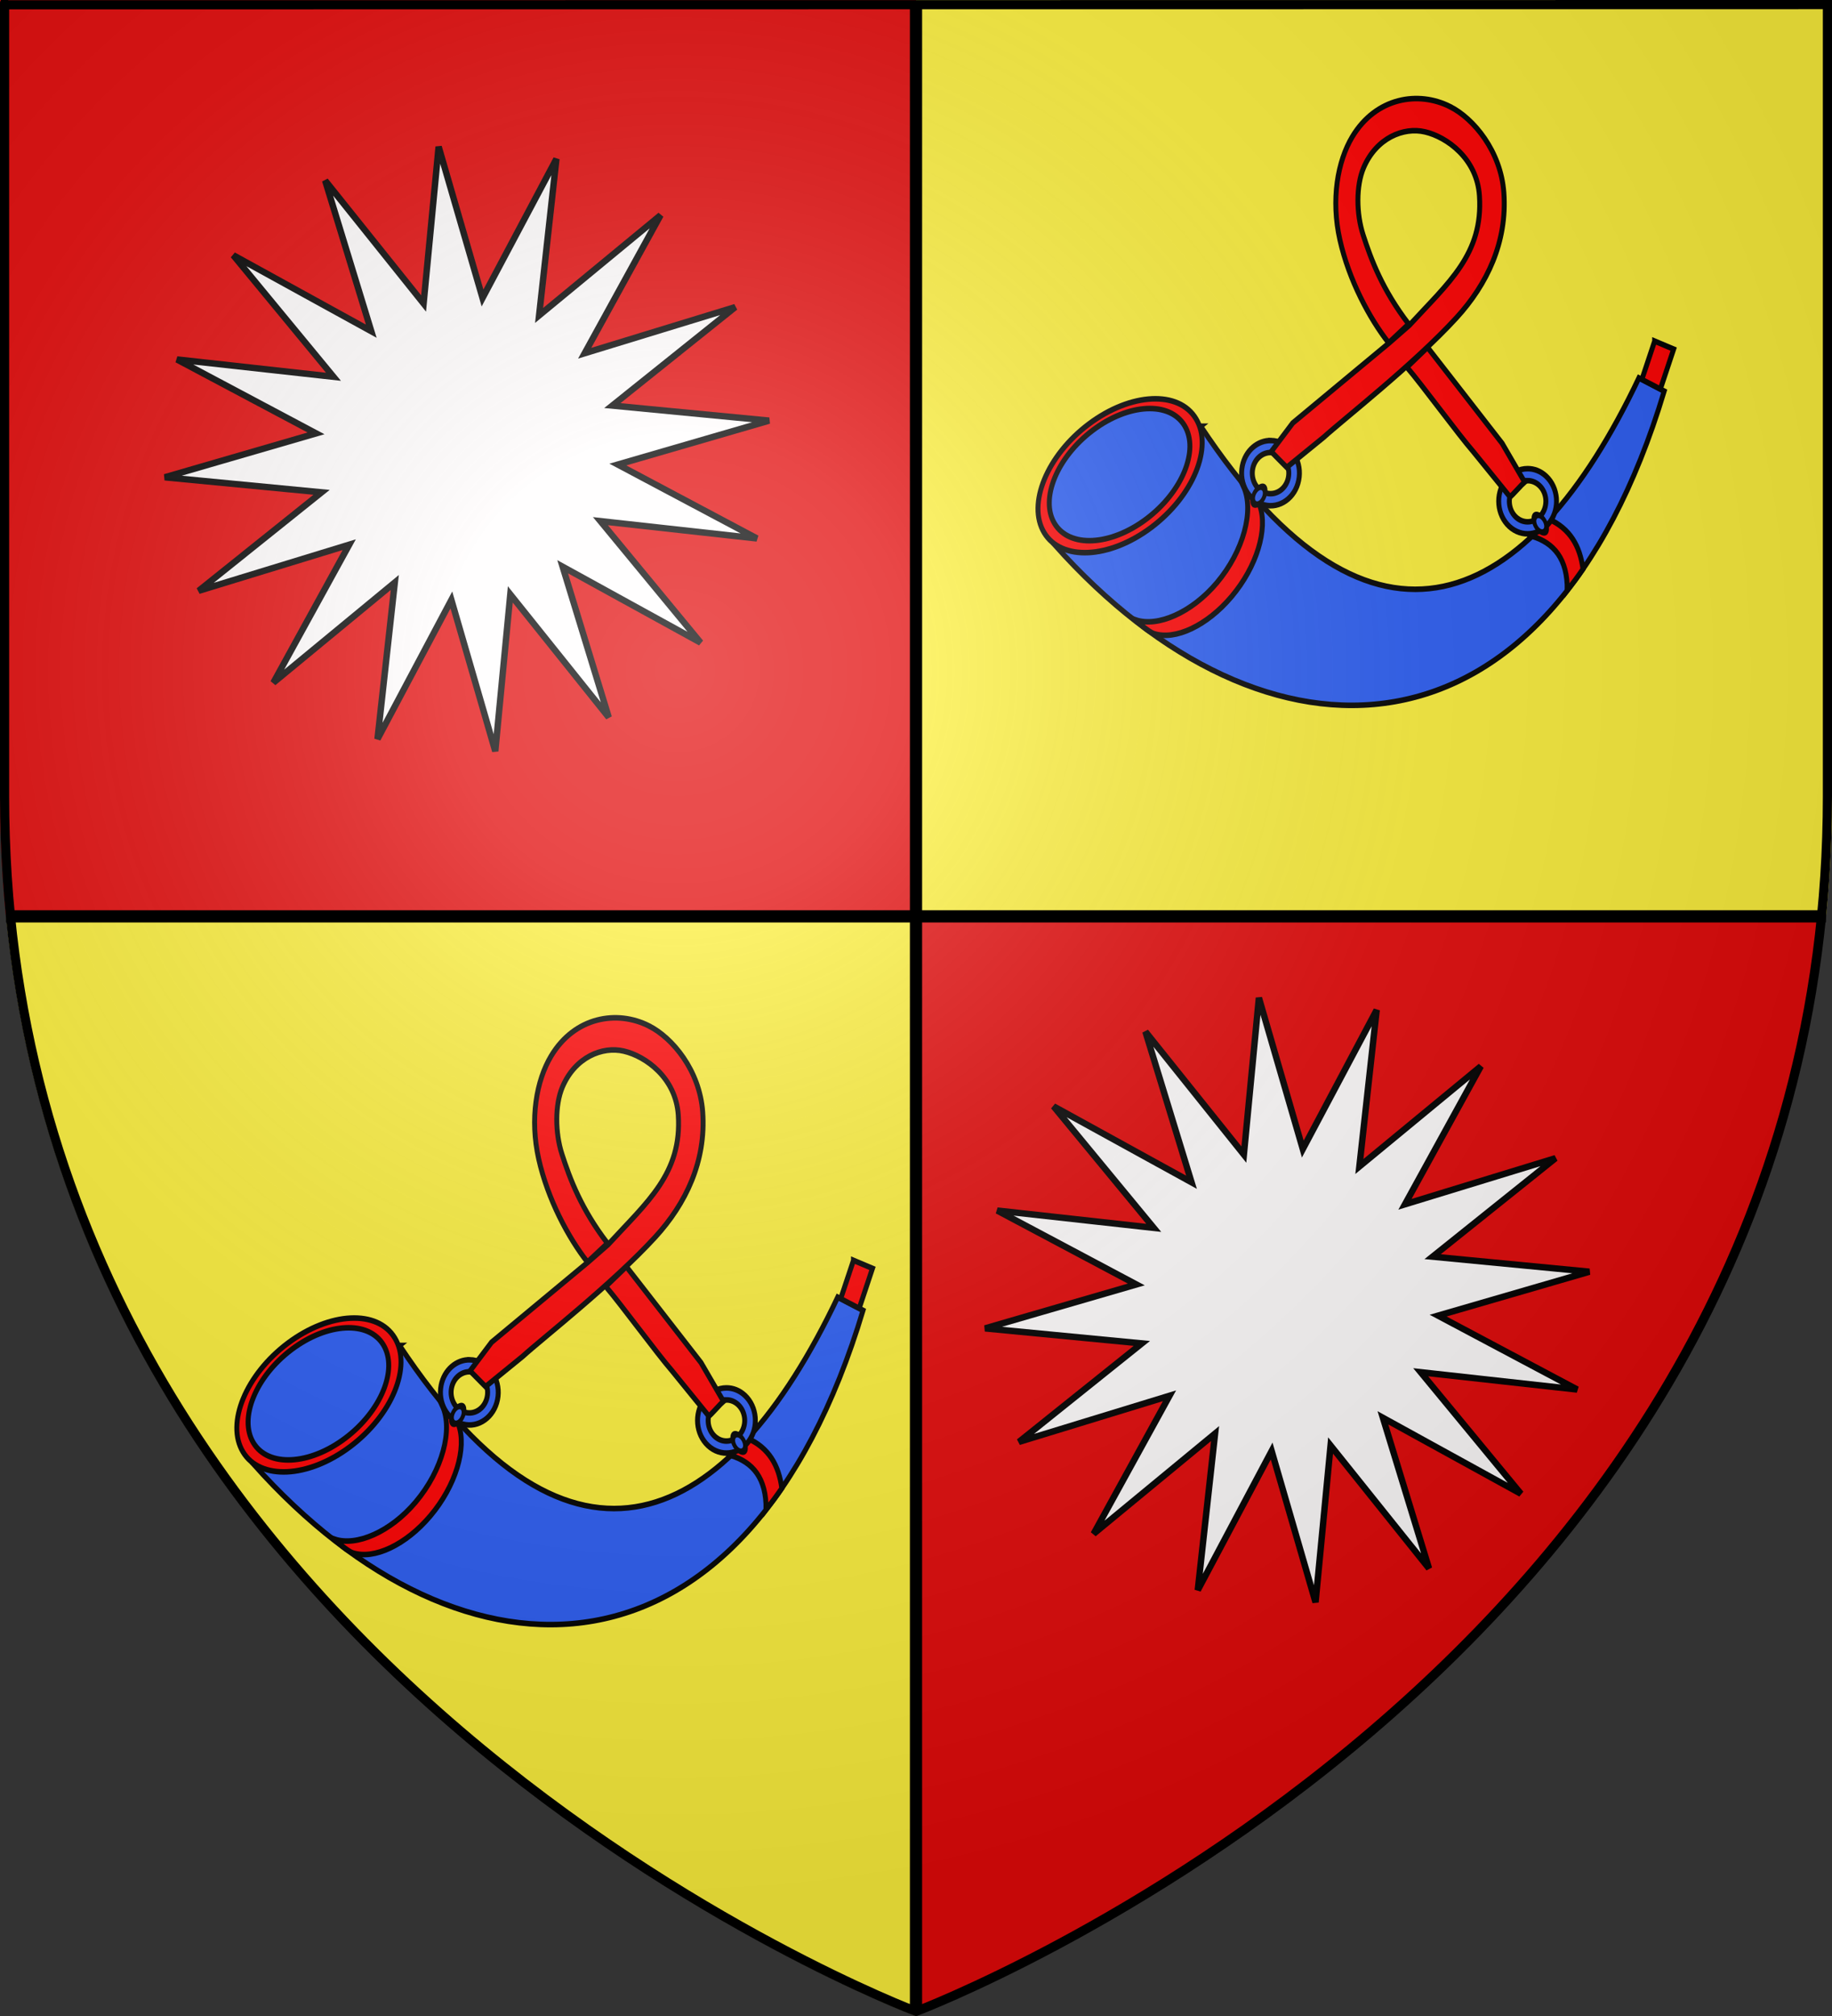
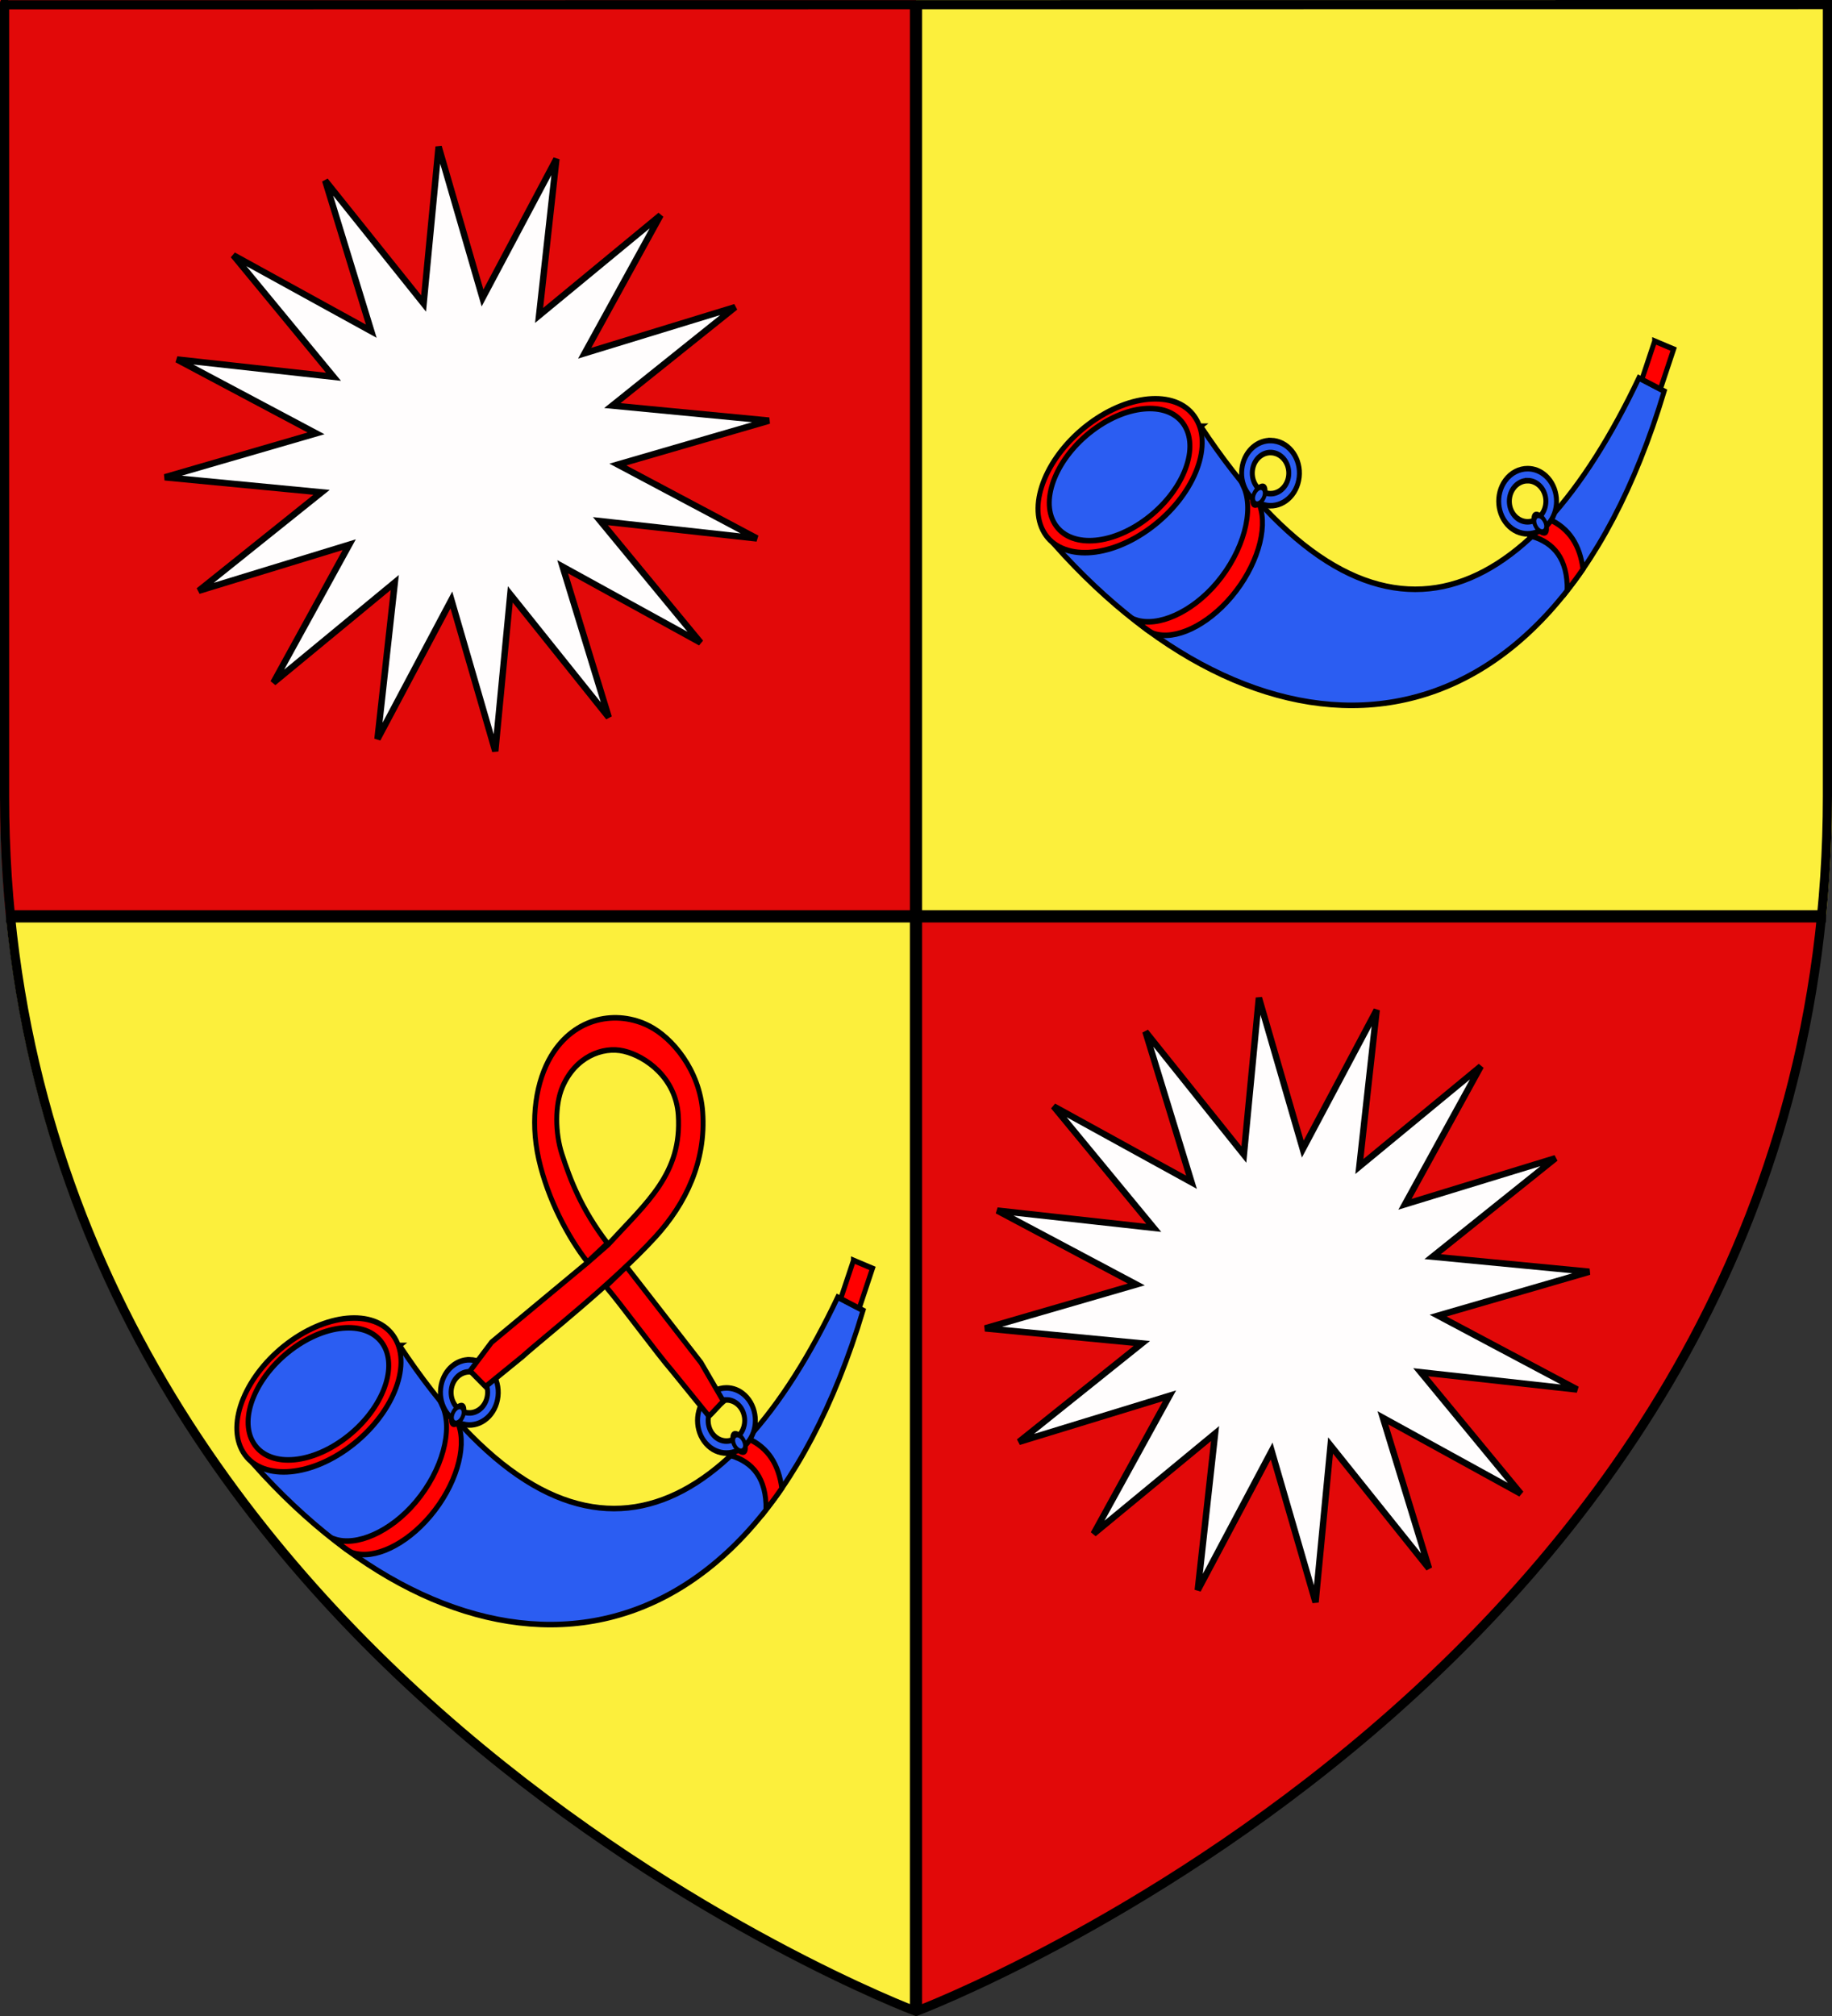
<svg xmlns="http://www.w3.org/2000/svg" xmlns:ns1="http://sodipodi.sourceforge.net/DTD/sodipodi-0.dtd" xmlns:ns2="http://www.inkscape.org/namespaces/inkscape" xmlns:xlink="http://www.w3.org/1999/xlink" height="660" width="600" version="1.0" id="svg2" ns1:version="0.32" ns2:version="0.48.4 r9939" ns1:docname="Blason_Ecu_Famille_Orsini_Del_Balzo_ancien_3D.svg" ns2:export-filename="/Users/olivier/Desktop/Blason Rouge/Blason_Vide_3D.png" ns2:export-xdpi="144" ns2:export-ydpi="144" ns2:output_extension="org.inkscape.output.svg.inkscape">
  <rect width="100%" height="100%" fill="#333333" stroke="none" />
  <ns1:namedview ns2:window-height="716" ns2:window-width="1366" ns2:pageshadow="2" ns2:pageopacity="0.0" guidetolerance="10.0" gridtolerance="10.0" objecttolerance="10.0" borderopacity="1.0" bordercolor="#666666" pagecolor="#ffffff" id="base" showgrid="false" height="660px" ns2:zoom="0.80413704" ns2:cx="300" ns2:cy="330" ns2:window-x="-8" ns2:window-y="-8" ns2:current-layer="layer4" showguides="true" ns2:guide-bbox="true" ns2:window-maximized="1" />
  <defs id="defs6">
    <linearGradient id="linearGradient2893">
      <stop style="stop-color:white;stop-opacity:0.314;" offset="0" id="stop2895" />
      <stop id="stop2897" offset="0.19" style="stop-color:white;stop-opacity:0.251;" />
      <stop style="stop-color:#6b6b6b;stop-opacity:0.125;" offset="0.6" id="stop2901" />
      <stop style="stop-color:black;stop-opacity:0.125;" offset="1" id="stop2899" />
    </linearGradient>
    <linearGradient id="linearGradient2885">
      <stop id="stop2887" offset="0" style="stop-color:white;stop-opacity:1;" />
      <stop style="stop-color:white;stop-opacity:1;" offset="0.229" id="stop2891" />
      <stop id="stop2889" offset="1" style="stop-color:black;stop-opacity:1;" />
    </linearGradient>
    <linearGradient id="linearGradient2955">
      <stop id="stop2867" offset="0" style="stop-color:#fd0000;stop-opacity:1;" />
      <stop style="stop-color:#e77275;stop-opacity:0.659;" offset="0.5" id="stop2873" />
      <stop style="stop-color:black;stop-opacity:0.323;" offset="1" id="stop2959" />
    </linearGradient>
    <radialGradient ns2:collect="always" xlink:href="#linearGradient2955" id="radialGradient2961" cx="225.524" cy="218.901" fx="225.524" fy="218.901" r="300" gradientTransform="matrix(-4.167939e-4,2.183,-1.884,-3.599562e-4,615.597,-289.121)" gradientUnits="userSpaceOnUse" />
    <polygon id="star" transform="scale(53,53)" points="0,-1 0.588,0.809 -0.951,-0.309 0.951,-0.309 -0.588,0.809 0,-1 " />
    <clipPath id="clip">
      <path d="M 0,-200 L 0,600 L 300,600 L 300,-200 L 0,-200 z " id="path10" />
    </clipPath>
    <radialGradient ns2:collect="always" xlink:href="#linearGradient2955" id="radialGradient1911" gradientUnits="userSpaceOnUse" gradientTransform="matrix(-4.167939e-4,2.183,-1.884,-3.599562e-4,615.597,-289.121)" cx="225.524" cy="218.901" fx="225.524" fy="218.901" r="300" />
    <radialGradient ns2:collect="always" xlink:href="#linearGradient2955" id="radialGradient2865" gradientUnits="userSpaceOnUse" gradientTransform="matrix(0,1.749,-1.593,-1.049767e-7,551.788,-191.29)" cx="225.524" cy="218.901" fx="225.524" fy="218.901" r="300" />
    <radialGradient ns2:collect="always" xlink:href="#linearGradient2955" id="radialGradient2871" gradientUnits="userSpaceOnUse" gradientTransform="matrix(0,1.386,-1.323,-5.741131e-8,-158.082,-109.541)" cx="225.524" cy="218.901" fx="225.524" fy="218.901" r="300" />
    <radialGradient ns2:collect="always" xlink:href="#linearGradient2893" id="radialGradient3163" gradientUnits="userSpaceOnUse" gradientTransform="matrix(1.353,0,0,1.349,-77.629,-85.747)" cx="221.445" cy="226.331" fx="221.445" fy="226.331" r="300" />
  </defs>
  <g ns2:groupmode="layer" id="layer3" ns2:label="Fond écu" style="display:inline" ns1:insensitive="true">
    <path style="fill:#e20909;fill-opacity:1;fill-rule:evenodd;stroke:none;stroke-width:1px;stroke-linecap:butt;stroke-linejoin:miter;stroke-opacity:1;display:inline" d="M 0,8.7679863e-14 L 0,260.43 C 0,274.01 0.672,287.192 1.947,300 L 300,300 L 300,8.7679863e-14 L 0,8.7679863e-14 z " id="path3161" />
    <path style="fill:#e20909;fill-opacity:1;fill-rule:evenodd;stroke:none;stroke-width:1px;stroke-linecap:butt;stroke-linejoin:miter;stroke-opacity:1;display:inline" d="M 300,300 L 300,658.5 C 300,658.5 570.474,556.543 596,300 L 300,300 z " id="path5127" />
    <path style="fill:#fcef3c;fill-opacity:1;fill-rule:evenodd;stroke:none;stroke-width:1px;stroke-linecap:butt;stroke-linejoin:miter;stroke-opacity:1;display:inline" d="M 300,300 L 300,660 C 300,660 27.698,557.617 2,300 L 300,300 z " id="path6098" />
    <path style="fill:#fcef3c;fill-opacity:1;fill-rule:evenodd;stroke:none;stroke-width:1px;stroke-linecap:butt;stroke-linejoin:miter;stroke-opacity:1;display:inline" d="M 600,-2.8175379e-14 L 600,260.43 C 600,274.01 599.328,287.192 598.053,300 L 300,300 L 300,-2.8175379e-14 L 600,-2.8175379e-14 z " id="path6100" />
  </g>
  <g ns2:groupmode="layer" id="layer4" ns2:label="Meubles" style="display:inline">
    <g style="fill:#ffffff;fill-opacity:1;stroke:#000000;stroke-width:4.309;stroke-miterlimit:4;stroke-opacity:1;stroke-dasharray:none" id="layer1-50" transform="matrix(0.487,0,0,0.487,238.954,166.35)">
      <path ns2:connector-curvature="0" style="opacity:0.99;fill:#ffffff;fill-opacity:1;stroke:#000000;stroke-width:4.309;stroke-miterlimit:4;stroke-opacity:1;stroke-dasharray:none;stroke-dashoffset:0;display:inline" id="path12974" transform="translate(213.376,408.865)" d="M 318.759,253.694 225.982,202.672 256.974,303.916 190.784,221.274 180.672,326.671 151.147,224.99 101.471,318.495 113.104,213.255 31.427,280.632 82.449,187.854 -18.795,218.846 63.847,152.656 -41.55,142.544 60.131,113.019 -33.374,63.343 71.866,74.977 4.49,-6.701 97.267,44.321 66.275,-56.923 l 66.19,82.642 10.112,-105.397 29.526,101.681 49.676,-93.505 -11.634,105.24 81.677,-67.377 -51.022,92.777 101.244,-30.992 -82.642,66.19 105.397,10.112 -101.681,29.526 93.505,49.676 -105.24,-11.634 z" />
    </g>
    <g style="fill:#ffffff;fill-opacity:1;stroke:#000000;stroke-width:4.309;stroke-miterlimit:4;stroke-opacity:1;stroke-dasharray:none" id="layer1-50-4" transform="matrix(0.487,0,0,0.487,-29.693,-112.28)">
      <path ns2:connector-curvature="0" style="opacity:0.99;fill:#ffffff;fill-opacity:1;stroke:#000000;stroke-width:4.309;stroke-miterlimit:4;stroke-opacity:1;stroke-dasharray:none;stroke-dashoffset:0;display:inline" id="path12974-5" transform="translate(213.376,408.865)" d="M 318.759,253.694 225.982,202.672 256.974,303.916 190.784,221.274 180.672,326.671 151.147,224.99 101.471,318.495 113.104,213.255 31.427,280.632 82.449,187.854 -18.795,218.846 63.847,152.656 -41.55,142.544 60.131,113.019 -33.374,63.343 71.866,74.977 4.49,-6.701 97.267,44.321 66.275,-56.923 l 66.19,82.642 10.112,-105.397 29.526,101.681 49.676,-93.505 -11.634,105.24 81.677,-67.377 -51.022,92.777 101.244,-30.992 -82.642,66.19 105.397,10.112 -101.681,29.526 93.505,49.676 -105.24,-11.634 z" />
    </g>
    <g style="stroke:#000000;stroke-width:2.887;stroke-miterlimit:4;stroke-opacity:1;stroke-dasharray:none" id="layer1-8-7" transform="matrix(-0.56,0,0,0.631,391.653,117.432)">
      <g style="stroke:#000000;stroke-width:2.887;stroke-miterlimit:4;stroke-opacity:1;stroke-dasharray:none" id="g4742-4">
        <path ns2:connector-curvature="0" style="fill:#2b5df2;fill-opacity:1;fill-rule:evenodd;stroke:#000000;stroke-width:2.887;stroke-linecap:butt;stroke-linejoin:miter;stroke-miterlimit:4;stroke-opacity:1;stroke-dasharray:none" id="path6357-4" d="M 465.713,511.972 C 364.868,646.899 273.579,606.932 209.44,486.914 l -14.807,6.834 c 67.876,200.587 233.235,202.406 356.504,79.729 l -85.424,-61.505 z" />
        <path ns2:connector-curvature="0" style="fill:#ff0000;fill-opacity:1;fill-rule:evenodd;stroke:#000000;stroke-width:2.887;stroke-linejoin:miter;stroke-miterlimit:4;stroke-opacity:1;stroke-dasharray:none" id="path1900-1" d="m 468.46,508.108 c -10.068,14.823 1.657,40.07 26.187,56.387 24.529,16.317 52.572,17.525 62.631,2.696 10.068,-14.823 -1.657,-40.07 -26.187,-56.387 -24.53,-16.317 -52.572,-17.525 -62.631,-2.696 z" />
        <path ns2:connector-curvature="0" style="fill:#2b5df2;fill-opacity:1;fill-rule:evenodd;stroke:#000000;stroke-width:2.887;stroke-linejoin:miter;stroke-miterlimit:4;stroke-opacity:1;stroke-dasharray:none" id="path4561-9" d="m 475.131,511.695 c -8.621,12.731 1.419,34.417 22.425,48.432 21.006,14.015 45.02,15.052 53.634,2.316 8.621,-12.731 -1.419,-34.417 -22.425,-48.432 -21.006,-14.015 -45.02,-15.052 -53.634,-2.316 z" />
        <path ns2:connector-curvature="0" style="fill:#ff0000;fill-opacity:1;fill-rule:evenodd;stroke:#000000;stroke-width:2.887;stroke-linecap:butt;stroke-linejoin:miter;stroke-miterlimit:4;stroke-opacity:1;stroke-dasharray:none" id="path2789-5" d="m 440.67,543.318 c -6.325,12.277 -0.067,33.374 15.627,49.901 14.775,15.559 34.655,23.086 47.412,19.242 -0.658,0.91 -7.665,6.26 -10.532,7.096 -12.496,3.645 -31.131,-4.06 -45.55,-19.245 -14.719,-15.5 -21.351,-35.027 -16.428,-47.192 1.006,-2.487 7.729,-8.995 9.471,-9.803 z" />
        <path ns2:connector-curvature="0" style="fill:#ff0000;fill-opacity:1;fill-rule:evenodd;stroke:#000000;stroke-width:2.887;stroke-linecap:butt;stroke-linejoin:miter;stroke-miterlimit:4;stroke-opacity:1;stroke-dasharray:none" id="path8141-1" d="m 262.121,560.194 c 3.231,3.135 6.502,6.075 9.812,8.834 -12.754,3.506 -20.838,11.664 -20.576,28.186 -3.13,-3.549 -6.211,-7.26 -9.214,-11.144 1.743,-11.962 7.69,-21.069 19.978,-25.876 z" />
        <path ns2:connector-curvature="0" style="fill:#ff0000;fill-opacity:1;fill-rule:evenodd;stroke:#000000;stroke-width:2.887;stroke-linejoin:miter;stroke-miterlimit:4;stroke-opacity:1;stroke-dasharray:none" id="rect11697-7" d="m 200.231,467.808 7.475,19.896 -10.818,5.001 -7.774,-20.739 11.117,-4.159 z" />
        <path ns2:connector-curvature="0" style="fill:#2b5df2;fill-opacity:1;fill-rule:nonzero;stroke:#000000;stroke-width:2.887;stroke-miterlimit:4;stroke-opacity:1;stroke-dasharray:none" id="path2016-3" d="m 274.531,533.986 c -3.79,-0.006 -7.594,1.248 -10.75,3.844 -7.213,5.932 -8.245,16.599 -2.312,23.812 5.937,7.194 16.577,8.237 23.781,2.312 7.213,-5.932 8.276,-16.599 2.344,-23.812 -3.337,-4.057 -8.19,-6.148 -13.062,-6.156 z m 0,6.219 c 3.078,0.005 6.143,1.344 8.25,3.906 3.747,4.556 3.087,11.285 -1.469,15.031 -4.55,3.742 -11.281,3.075 -15.031,-1.469 -3.747,-4.556 -3.087,-11.285 1.469,-15.031 1.993,-1.639 4.388,-2.442 6.781,-2.438 z" />
        <path ns2:connector-curvature="0" style="fill:#2b5df2;fill-opacity:1;fill-rule:nonzero;stroke:#000000;stroke-width:13.94;stroke-miterlimit:4;stroke-opacity:1;stroke-dasharray:none" id="path3790-3" transform="matrix(0.137,0.087,-0.142,0.222,336.333,565.067)" d="m -373.202,150.966 a 18.333,19.206 0 1 1 0.03,0.01" />
        <path ns2:connector-curvature="0" style="fill:#2b5df2;fill-opacity:1;fill-rule:nonzero;stroke:#000000;stroke-width:2.887;stroke-miterlimit:4;stroke-opacity:1;stroke-dasharray:none" id="path6466-5" d="m 424.531,519.393 c -1.123,0.025 -2.268,0.178 -3.406,0.438 -9.105,2.076 -14.795,11.113 -12.719,20.219 2.076,9.105 11.113,14.826 20.219,12.75 l 0.031,0 c 9.091,-2.09 14.793,-11.156 12.719,-20.25 -1.817,-7.967 -8.98,-13.332 -16.844,-13.156 z m 0.125,6.219 c 4.966,-0.111 9.478,3.281 10.625,8.312 1.31,5.744 -2.258,11.462 -8,12.781 l -0.031,0 c -5.751,1.311 -11.47,-2.281 -12.781,-8.031 -1.311,-5.751 2.281,-11.47 8.031,-12.781 0.719,-0.164 1.447,-0.265 2.156,-0.281 z" />
        <path ns2:connector-curvature="0" style="fill:#2b5df2;fill-opacity:1;fill-rule:nonzero;stroke:#000000;stroke-width:13.94;stroke-miterlimit:4;stroke-opacity:1;stroke-dasharray:none" id="path6470-4" transform="matrix(0.14,-0.083,0.135,0.227,465.222,487.376)" d="m -373.202,150.966 a 18.333,19.206 0 1 1 0.03,0.01" />
        <path ns2:connector-curvature="0" style="fill:#ff0000;fill-opacity:1;fill-rule:evenodd;stroke:#000000;stroke-width:2.887;stroke-linecap:butt;stroke-linejoin:miter;stroke-miterlimit:4;stroke-opacity:1;stroke-dasharray:none" id="path9034-3" d="m 319.84,346.174 c -13.773,6.169 -29.68,23.066 -31.421,44.663 -2.059,25.549 9.827,47.515 27.686,64.831 24.983,24.223 66.278,52.788 77.597,61.966 l 21.697,15.675 9.076,-8.154 -12.581,-14.852 -56.357,-41.539 -11.895,-9.233 c -22.84,-22.071 -43.166,-36.808 -40.943,-67.073 1.426,-19.41 19.087,-30.564 31.859,-33.219 12.528,-2.604 28.467,3.116 35.888,18.627 4.489,9.384 4.281,23.845 0.311,34.764 -4.735,13.023 -11.291,28.522 -26.645,46.327 l 11.685,9.766 c 11.209,-12.684 23.223,-32.555 28.525,-53.472 5.295,-20.89 1.35,-40.722 -7.236,-53.422 -13.873,-20.522 -38.65,-23.984 -57.244,-15.655 z m 13.228,124.865 -43.65,49.827 -13.129,20.05 c 1.617,1.204 6.903,6.624 8.506,7.746 l 21.575,-23.581 c 8.919,-9.146 29.832,-34.48 38.741,-43.74 z" />
      </g>
    </g>
    <g style="stroke:#000000;stroke-width:2.887;stroke-miterlimit:4;stroke-opacity:1;stroke-dasharray:none" id="layer1-8-7-1" transform="matrix(-0.56,0,0,0.631,654.046,-183.512)">
      <g style="stroke:#000000;stroke-width:2.887;stroke-miterlimit:4;stroke-opacity:1;stroke-dasharray:none" id="g4742-4-7">
        <path ns2:connector-curvature="0" style="fill:#2b5df2;fill-opacity:1;fill-rule:evenodd;stroke:#000000;stroke-width:2.887;stroke-linecap:butt;stroke-linejoin:miter;stroke-miterlimit:4;stroke-opacity:1;stroke-dasharray:none" id="path6357-4-4" d="M 465.713,511.972 C 364.868,646.899 273.579,606.932 209.44,486.914 l -14.807,6.834 c 67.876,200.587 233.235,202.406 356.504,79.729 l -85.424,-61.505 z" />
        <path ns2:connector-curvature="0" style="fill:#ff0000;fill-opacity:1;fill-rule:evenodd;stroke:#000000;stroke-width:2.887;stroke-linejoin:miter;stroke-miterlimit:4;stroke-opacity:1;stroke-dasharray:none" id="path1900-1-0" d="m 468.46,508.108 c -10.068,14.823 1.657,40.07 26.187,56.387 24.529,16.317 52.572,17.525 62.631,2.696 10.068,-14.823 -1.657,-40.07 -26.187,-56.387 -24.53,-16.317 -52.572,-17.525 -62.631,-2.696 z" />
        <path ns2:connector-curvature="0" style="fill:#2b5df2;fill-opacity:1;fill-rule:evenodd;stroke:#000000;stroke-width:2.887;stroke-linejoin:miter;stroke-miterlimit:4;stroke-opacity:1;stroke-dasharray:none" id="path4561-9-9" d="m 475.131,511.695 c -8.621,12.731 1.419,34.417 22.425,48.432 21.006,14.015 45.02,15.052 53.634,2.316 8.621,-12.731 -1.419,-34.417 -22.425,-48.432 -21.006,-14.015 -45.02,-15.052 -53.634,-2.316 z" />
        <path ns2:connector-curvature="0" style="fill:#ff0000;fill-opacity:1;fill-rule:evenodd;stroke:#000000;stroke-width:2.887;stroke-linecap:butt;stroke-linejoin:miter;stroke-miterlimit:4;stroke-opacity:1;stroke-dasharray:none" id="path2789-5-4" d="m 440.67,543.318 c -6.325,12.277 -0.067,33.374 15.627,49.901 14.775,15.559 34.655,23.086 47.412,19.242 -0.658,0.91 -7.665,6.26 -10.532,7.096 -12.496,3.645 -31.131,-4.06 -45.55,-19.245 -14.719,-15.5 -21.351,-35.027 -16.428,-47.192 1.006,-2.487 7.729,-8.995 9.471,-9.803 z" />
        <path ns2:connector-curvature="0" style="fill:#ff0000;fill-opacity:1;fill-rule:evenodd;stroke:#000000;stroke-width:2.887;stroke-linecap:butt;stroke-linejoin:miter;stroke-miterlimit:4;stroke-opacity:1;stroke-dasharray:none" id="path8141-1-8" d="m 262.121,560.194 c 3.231,3.135 6.502,6.075 9.812,8.834 -12.754,3.506 -20.838,11.664 -20.576,28.186 -3.13,-3.549 -6.211,-7.26 -9.214,-11.144 1.743,-11.962 7.69,-21.069 19.978,-25.876 z" />
        <path ns2:connector-curvature="0" style="fill:#ff0000;fill-opacity:1;fill-rule:evenodd;stroke:#000000;stroke-width:2.887;stroke-linejoin:miter;stroke-miterlimit:4;stroke-opacity:1;stroke-dasharray:none" id="rect11697-7-8" d="m 200.231,467.808 7.475,19.896 -10.818,5.001 -7.774,-20.739 11.117,-4.159 z" />
        <path ns2:connector-curvature="0" style="fill:#2b5df2;fill-opacity:1;fill-rule:nonzero;stroke:#000000;stroke-width:2.887;stroke-miterlimit:4;stroke-opacity:1;stroke-dasharray:none" id="path2016-3-2" d="m 274.531,533.986 c -3.79,-0.006 -7.594,1.248 -10.75,3.844 -7.213,5.932 -8.245,16.599 -2.312,23.812 5.937,7.194 16.577,8.237 23.781,2.312 7.213,-5.932 8.276,-16.599 2.344,-23.812 -3.337,-4.057 -8.19,-6.148 -13.062,-6.156 z m 0,6.219 c 3.078,0.005 6.143,1.344 8.25,3.906 3.747,4.556 3.087,11.285 -1.469,15.031 -4.55,3.742 -11.281,3.075 -15.031,-1.469 -3.747,-4.556 -3.087,-11.285 1.469,-15.031 1.993,-1.639 4.388,-2.442 6.781,-2.438 z" />
        <path ns2:connector-curvature="0" style="fill:#2b5df2;fill-opacity:1;fill-rule:nonzero;stroke:#000000;stroke-width:13.94;stroke-miterlimit:4;stroke-opacity:1;stroke-dasharray:none" id="path3790-3-4" transform="matrix(0.137,0.087,-0.142,0.222,336.333,565.067)" d="m -373.202,150.966 a 18.333,19.206 0 1 1 0.03,0.01" />
        <path ns2:connector-curvature="0" style="fill:#2b5df2;fill-opacity:1;fill-rule:nonzero;stroke:#000000;stroke-width:2.887;stroke-miterlimit:4;stroke-opacity:1;stroke-dasharray:none" id="path6466-5-5" d="m 424.531,519.393 c -1.123,0.025 -2.268,0.178 -3.406,0.438 -9.105,2.076 -14.795,11.113 -12.719,20.219 2.076,9.105 11.113,14.826 20.219,12.75 l 0.031,0 c 9.091,-2.09 14.793,-11.156 12.719,-20.25 -1.817,-7.967 -8.98,-13.332 -16.844,-13.156 z m 0.125,6.219 c 4.966,-0.111 9.478,3.281 10.625,8.312 1.31,5.744 -2.258,11.462 -8,12.781 l -0.031,0 c -5.751,1.311 -11.47,-2.281 -12.781,-8.031 -1.311,-5.751 2.281,-11.47 8.031,-12.781 0.719,-0.164 1.447,-0.265 2.156,-0.281 z" />
        <path ns2:connector-curvature="0" style="fill:#2b5df2;fill-opacity:1;fill-rule:nonzero;stroke:#000000;stroke-width:13.94;stroke-miterlimit:4;stroke-opacity:1;stroke-dasharray:none" id="path6470-4-5" transform="matrix(0.14,-0.083,0.135,0.227,465.222,487.376)" d="m -373.202,150.966 a 18.333,19.206 0 1 1 0.03,0.01" />
-         <path ns2:connector-curvature="0" style="fill:#ff0000;fill-opacity:1;fill-rule:evenodd;stroke:#000000;stroke-width:2.887;stroke-linecap:butt;stroke-linejoin:miter;stroke-miterlimit:4;stroke-opacity:1;stroke-dasharray:none" id="path9034-3-1" d="m 319.84,346.174 c -13.773,6.169 -29.68,23.066 -31.421,44.663 -2.059,25.549 9.827,47.515 27.686,64.831 24.983,24.223 66.278,52.788 77.597,61.966 l 21.697,15.675 9.076,-8.154 -12.581,-14.852 -56.357,-41.539 -11.895,-9.233 c -22.84,-22.071 -43.166,-36.808 -40.943,-67.073 1.426,-19.41 19.087,-30.564 31.859,-33.219 12.528,-2.604 28.467,3.116 35.888,18.627 4.489,9.384 4.281,23.845 0.311,34.764 -4.735,13.023 -11.291,28.522 -26.645,46.327 l 11.685,9.766 c 11.209,-12.684 23.223,-32.555 28.525,-53.472 5.295,-20.89 1.35,-40.722 -7.236,-53.422 -13.873,-20.522 -38.65,-23.984 -57.244,-15.655 z m 13.228,124.865 -43.65,49.827 -13.129,20.05 c 1.617,1.204 6.903,6.624 8.506,7.746 l 21.575,-23.581 c 8.919,-9.146 29.832,-34.48 38.741,-43.74 z" />
      </g>
    </g>
  </g>
  <g ns2:groupmode="layer" id="layer2" ns2:label="Reflet final" ns1:insensitive="true" style="display:inline">
-     <path ns1:nodetypes="cccccc" d="M 300,658.5 C 300,658.5 598.5,546.18 598.5,260.728 C 598.5,-24.723 598.5,2.176 598.5,2.176 L 1.5,2.176 L 1.5,260.728 C 1.5,546.18 300,658.5 300,658.5 z " style="opacity:1;fill:url(#radialGradient3163);fill-opacity:1;fill-rule:evenodd;stroke:none;stroke-width:1px;stroke-linecap:butt;stroke-linejoin:miter;stroke-opacity:1" id="path2875" ns2:export-xdpi="144" ns2:export-ydpi="144" />
-   </g>
+     </g>
  <g ns2:groupmode="layer" id="layer1" ns2:label="Contour final" style="display:inline" ns1:insensitive="true">
    <rect style="fill:#000000;fill-opacity:1;stroke:none;stroke-width:15;stroke-linecap:round;stroke-linejoin:round;stroke-miterlimit:4;stroke-dasharray:none;display:inline" id="rect7071" width="4" height="656" x="298" y="2" />
    <rect style="fill:#000000;fill-opacity:1;stroke:none;stroke-width:15;stroke-linecap:round;stroke-linejoin:round;stroke-miterlimit:4;stroke-dasharray:none;display:inline" id="rect7073" width="4" height="596" x="298" y="-598" transform="matrix(0,1,-1,0,0,0)" />
    <path ns1:nodetypes="cccccc" d="M 300,658.5 C 300,658.5 1.5,546.18 1.5,260.728 C 1.5,-24.723 1.5,1.558 1.5,1.558 L 598.5,1.499 L 598.5,260.728 C 598.5,546.18 300,658.5 300,658.5 z " style="opacity:1;fill:none;fill-opacity:1;fill-rule:evenodd;stroke:#000000;stroke-width:3;stroke-linecap:butt;stroke-linejoin:miter;stroke-miterlimit:4;stroke-dasharray:none;stroke-opacity:1" id="path1411" ns2:export-xdpi="144" ns2:export-ydpi="144" />
  </g>
</svg>